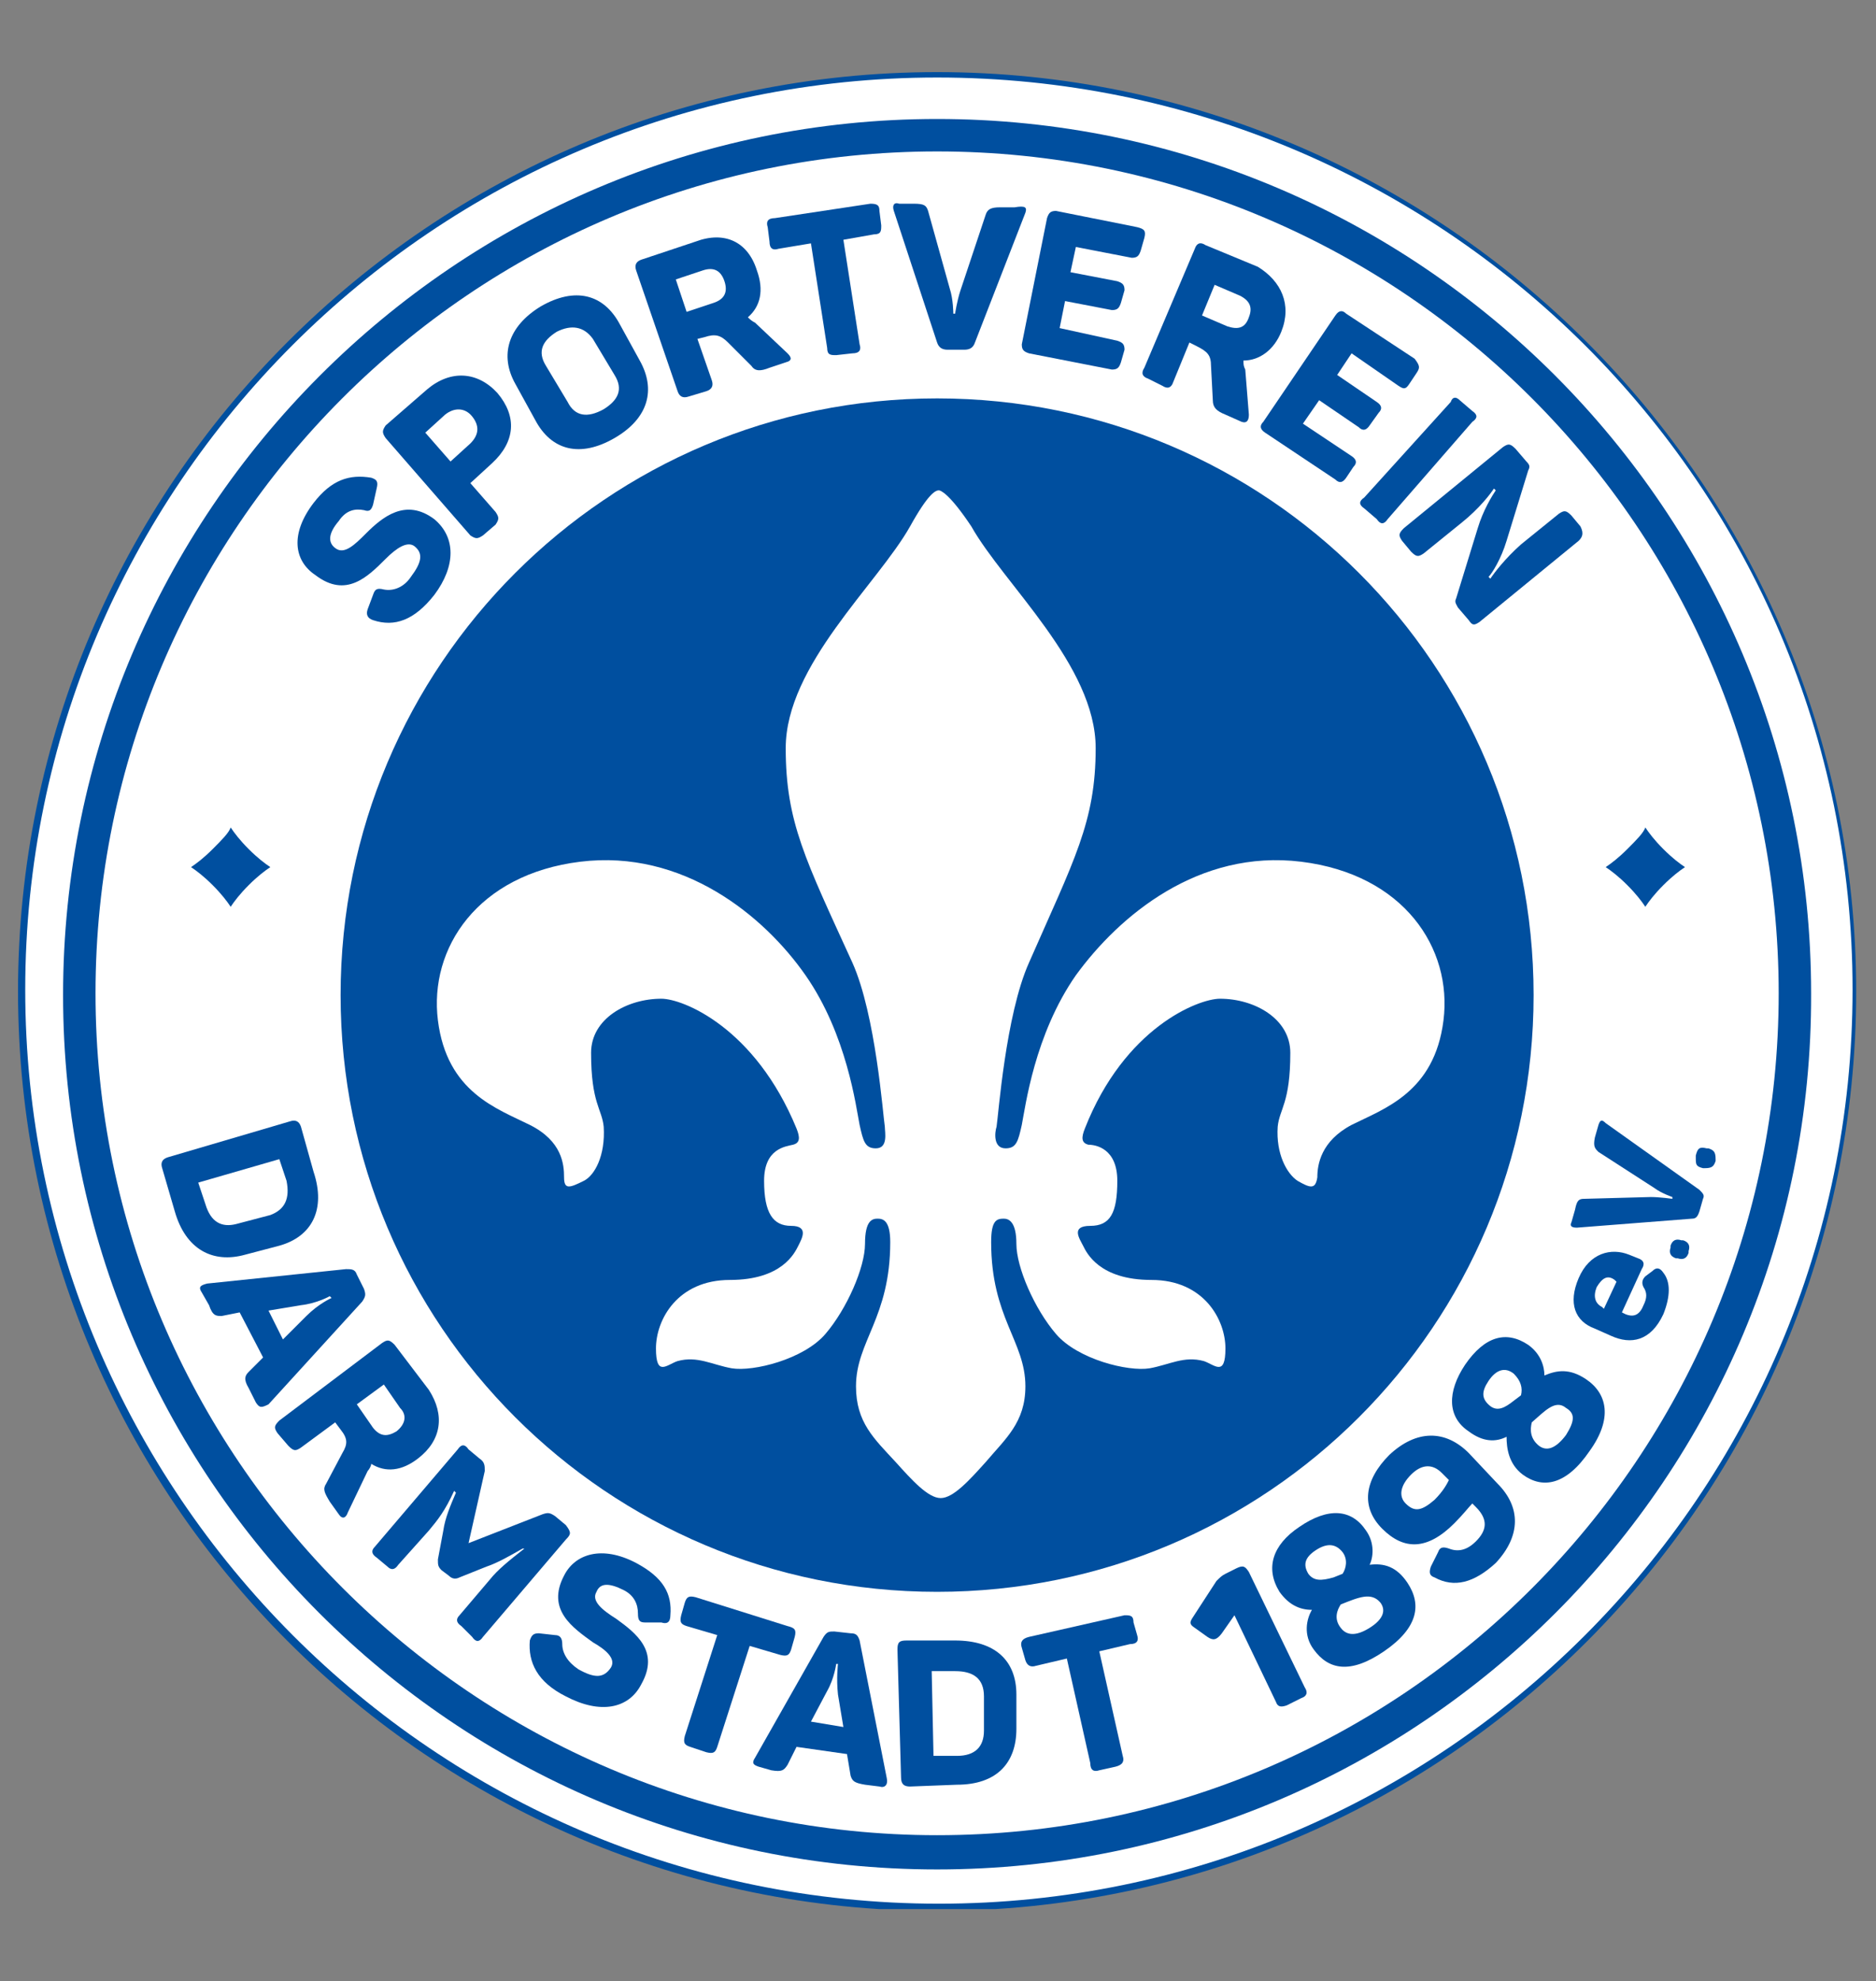
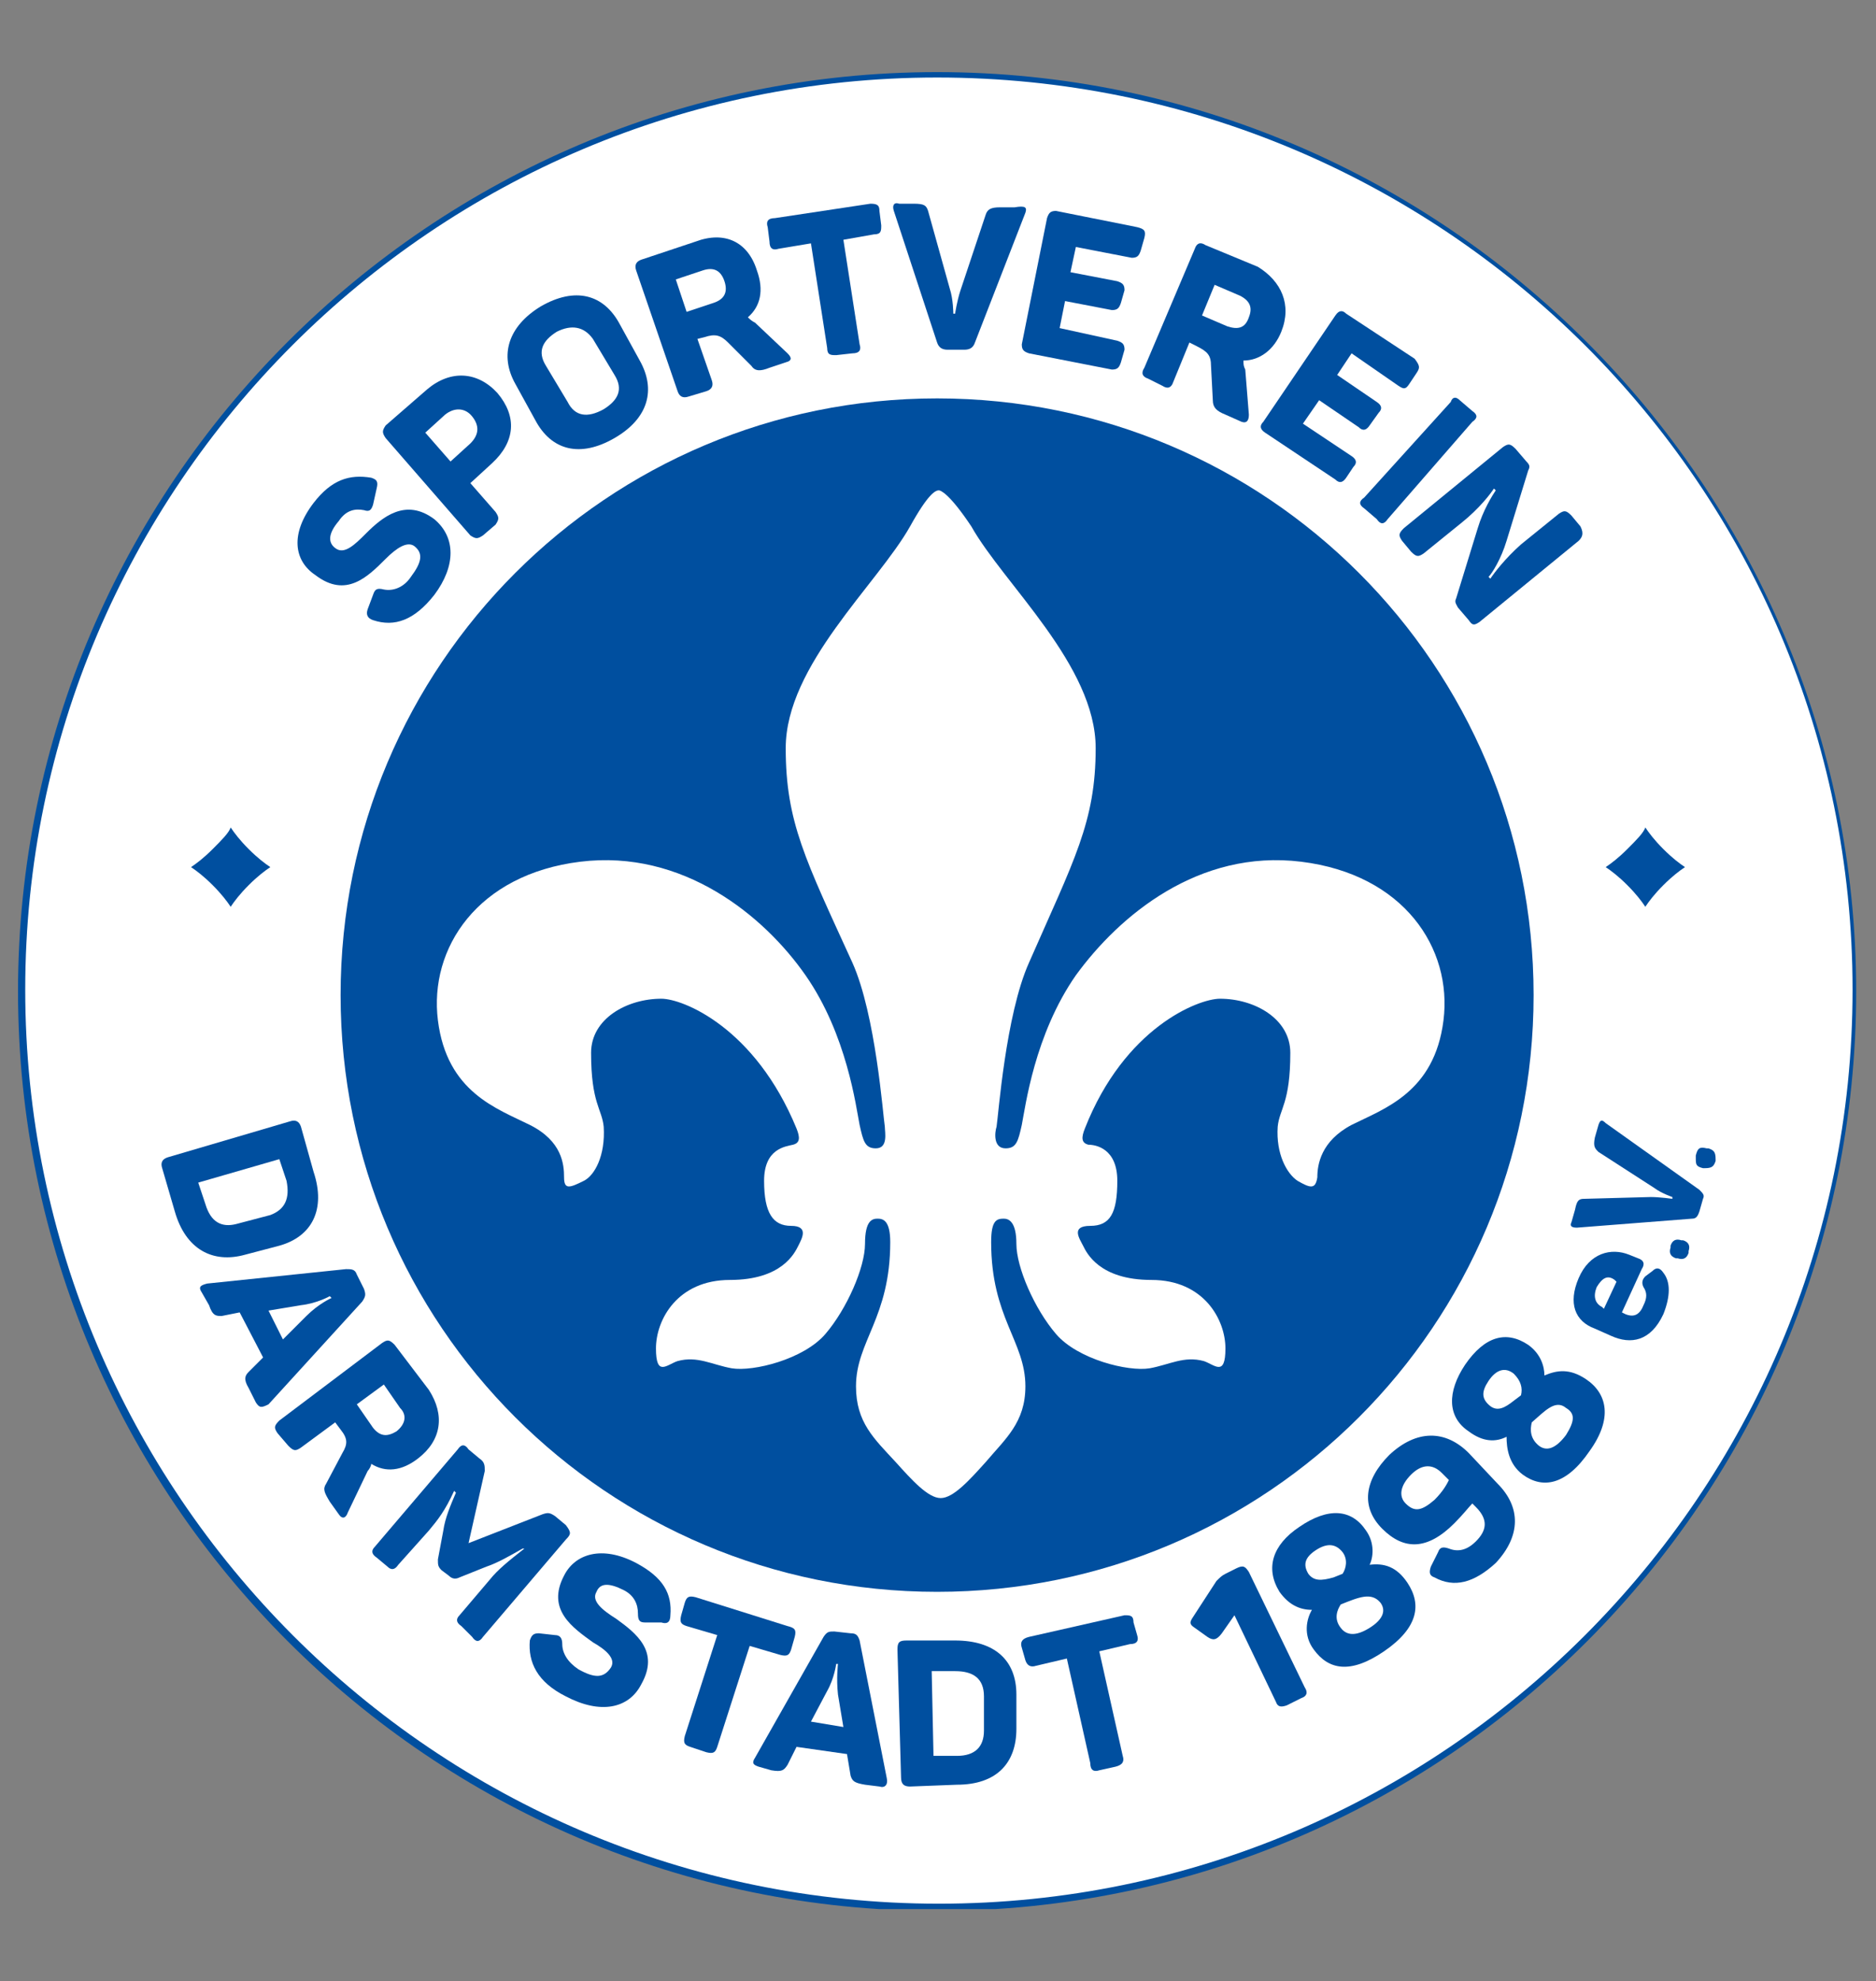
<svg xmlns="http://www.w3.org/2000/svg" xmlns:xlink="http://www.w3.org/1999/xlink" version="1.1" id="Ebene_2_1_" x="0px" y="0px" viewBox="0 0 104.1 109.9" style="enable-background:new 0 0 104.1 109.9;" xml:space="preserve">
  <rect x="0" y="0" width="104.1" height="109.9" fill="#808080" stroke="none" />
  <style type="text/css">
	.st0{clip-path:url(#SVGID_2_);fill:#FFFFFF;}
	.st1{clip-path:url(#SVGID_2_);fill:#004F9F;}
	.st2{fill:#004F9F;}
	.st3{fill:#FFFFFF;}
</style>
  <g>
    <g>
      <defs>
        <rect id="SVGID_1_" x="1" y="3.9" width="102" height="102" />
      </defs>
      <clipPath id="SVGID_2_">
        <use xlink:href="#SVGID_1_" style="overflow:visible;" />
      </clipPath>
      <path class="st0" d="M102.9,54.9c0,28.1-22.8,50.8-50.8,50.8C24,105.8,1.2,83,1.2,54.9S24,4.1,52,4.1    C80.1,4.1,102.9,26.9,102.9,54.9L102.9,54.9z" />
      <path class="st1" d="M52,4.3C24.1,4.3,1.4,27,1.4,54.9s22.7,50.7,50.7,50.7c27.9,0,50.7-22.7,50.7-50.7S80,4.3,52,4.3L52,4.3z     M52,106c-28.1,0-51-22.9-51-51s22.9-51,51-51c28.1,0,51,22.9,51,51S80.2,106,52,106L52,106z" />
    </g>
    <path class="st2" d="M52,22.1c-18.3,0-33.1,14.8-33.1,33.1c0,18.3,14.8,33.1,33.1,33.1c18.3,0,33.1-14.8,33.1-33.1   C85.1,36.9,70.3,22.1,52,22.1L52,22.1z" />
-     <path class="st2" d="M52,8.4c-25.8,0-46.7,21-46.7,46.7s21,46.7,46.7,46.7c25.8,0,46.7-21,46.7-46.7S77.8,8.4,52,8.4L52,8.4z    M52,103.7c-26.8,0-48.5-21.8-48.5-48.5C3.5,28.4,25.3,6.6,52,6.6c26.8,0,48.5,21.8,48.5,48.5C100.6,81.9,78.8,103.7,52,103.7   L52,103.7z" />
    <path class="st2" d="M15.9,65.5l-0.4-1.2L11,65.6l0.4,1.2c0.3,1,0.9,1.3,1.7,1.1l1.9-0.5C15.8,67.1,16.1,66.5,15.9,65.5L15.9,65.5z    M15.5,69.1l-1.9,0.5c-1.8,0.5-3.3-0.3-3.9-2.4L9,64.8c-0.1-0.3,0-0.5,0.3-0.6l6.8-2c0.3-0.1,0.5,0,0.6,0.3l0.7,2.5   C18.1,67.1,17.3,68.6,15.5,69.1L15.5,69.1z" />
    <path class="st2" d="M18.4,72l-0.1-0.1c0,0-0.7,0.4-1.6,0.5l-1.8,0.3l0.8,1.6l1.3-1.3C17.7,72.3,18.4,72,18.4,72L18.4,72z    M14.2,77.8l-0.4-0.8c-0.3-0.5-0.2-0.7,0-0.9l0.8-0.8l-1.3-2.5L12.3,73c-0.3,0-0.5,0-0.7-0.6l-0.4-0.7c-0.2-0.3-0.1-0.4,0.3-0.5   l7.7-0.8c0.3,0,0.5,0,0.6,0.3l0.4,0.8c0.1,0.3,0.1,0.4-0.1,0.7l-5.2,5.7C14.5,78.1,14.4,78.1,14.2,77.8L14.2,77.8z" />
    <path class="st2" d="M22.2,78.1l-0.9-1.3l-1.5,1.1l0.9,1.3c0.4,0.5,0.8,0.5,1.3,0.2C22.5,79,22.6,78.5,22.2,78.1L22.2,78.1z    M23.2,80.9c-0.9,0.7-1.8,0.8-2.6,0.3c0,0.1-0.1,0.3-0.2,0.4l-1.1,2.3c-0.1,0.3-0.3,0.4-0.5,0.1l-0.5-0.7c-0.3-0.5-0.4-0.7-0.2-1   l0.9-1.7c0.3-0.5,0.3-0.8-0.1-1.3l-0.3-0.4l-1.9,1.4c-0.3,0.2-0.4,0.2-0.7-0.1l-0.6-0.7c-0.2-0.3-0.2-0.4,0.1-0.7l5.7-4.3   c0.3-0.2,0.4-0.2,0.7,0.1l1.9,2.5C24.7,78.5,24.5,79.9,23.2,80.9L23.2,80.9z" />
    <path class="st2" d="M31.4,85.4l-4.6,5.4c-0.2,0.3-0.4,0.3-0.6,0l-0.6-0.6c-0.3-0.2-0.3-0.4-0.1-0.6l1.7-2c0.4-0.5,1-1,1.9-1.7   L29,85.9c-0.7,0.4-1.4,0.8-2,1l-1.5,0.6c-0.2,0.1-0.4,0.1-0.6-0.1l-0.4-0.3c-0.2-0.2-0.2-0.3-0.2-0.6l0.3-1.6   c0.1-0.7,0.4-1.4,0.7-2.1l-0.1-0.1c-0.5,1.1-0.9,1.6-1.4,2.2l-1.7,1.9c-0.2,0.3-0.4,0.3-0.6,0.1l-0.6-0.5c-0.3-0.2-0.3-0.4-0.1-0.6   l4.6-5.4c0.2-0.3,0.4-0.3,0.6,0l0.6,0.5c0.3,0.2,0.3,0.4,0.3,0.7L26,85.6l4.1-1.6c0.3-0.1,0.4-0.1,0.7,0.1l0.6,0.5   C31.7,85,31.7,85.1,31.4,85.4L31.4,85.4z" />
    <path class="st2" d="M35.3,86.7c1.5,0.8,2,1.7,1.9,2.9c0,0.4-0.2,0.5-0.5,0.4L35.8,90c-0.3,0-0.4-0.1-0.4-0.5c0-0.5-0.2-1-0.8-1.3   c-0.8-0.4-1.3-0.4-1.5,0.1c-0.3,0.5,0.3,1,1.1,1.5c1.1,0.8,2.4,1.8,1.4,3.6c-0.7,1.4-2.3,1.7-4.2,0.7c-1.6-0.8-2.1-1.9-2-3.1   c0.1-0.3,0.2-0.4,0.5-0.4l0.9,0.1c0.3,0,0.4,0.2,0.4,0.5c0,0.5,0.3,1,0.9,1.4c0.9,0.5,1.4,0.5,1.8-0.1c0.3-0.5-0.3-1-1-1.4   c-1.1-0.8-2.6-1.8-1.6-3.7C31.9,86.2,33.4,85.7,35.3,86.7L35.3,86.7z" />
    <path class="st2" d="M44.1,90.8l-0.2,0.7c-0.1,0.3-0.2,0.4-0.6,0.3l-1.7-0.5l-1.8,5.6c-0.1,0.3-0.2,0.4-0.6,0.3l-0.9-0.3   c-0.3-0.1-0.4-0.2-0.3-0.6l1.8-5.6l-1.7-0.5c-0.3-0.1-0.4-0.2-0.3-0.6l0.2-0.7c0.1-0.3,0.2-0.4,0.6-0.3l5.1,1.6   C44.1,90.3,44.2,90.4,44.1,90.8L44.1,90.8z" />
    <path class="st2" d="M46.5,92.3l-0.1,0c0,0-0.1,0.8-0.5,1.5L45,95.5l1.8,0.3l-0.3-1.8C46.4,93.1,46.5,92.3,46.5,92.3L46.5,92.3z    M48.8,99.1L48,99c-0.6-0.1-0.7-0.2-0.8-0.5L47,97.3l-2.8-0.4l-0.5,1c-0.2,0.3-0.3,0.4-0.9,0.3L42.1,98c-0.3-0.1-0.4-0.2-0.2-0.5   l3.8-6.7c0.2-0.3,0.3-0.3,0.6-0.3l0.9,0.1c0.3,0,0.4,0.1,0.5,0.4l1.5,7.6C49.3,99,49.1,99.2,48.8,99.1L48.8,99.1z" />
    <path class="st2" d="M53,92.7l-1.3,0l0.1,4.7l1.3,0c1,0,1.5-0.5,1.5-1.4l0-1.9C54.6,93.1,54,92.7,53,92.7L53,92.7z M56.4,94l0,1.9   c0,1.9-1.1,3.1-3.3,3.1l-2.6,0.1c-0.3,0-0.5-0.1-0.5-0.5l-0.2-7.1c0-0.4,0.1-0.5,0.5-0.5L53,91C55.2,91,56.4,92.1,56.4,94L56.4,94z   " />
    <path class="st2" d="M62.9,90l0.2,0.7c0.1,0.3,0,0.5-0.4,0.5L61,91.6l1.3,5.8c0.1,0.3,0,0.5-0.4,0.6L61,98.2   c-0.3,0.1-0.5,0-0.5-0.4L59.2,92l-1.7,0.4c-0.3,0.1-0.5,0-0.6-0.3l-0.2-0.7c-0.1-0.3,0-0.5,0.4-0.6l5.3-1.2   C62.7,89.6,62.9,89.6,62.9,90L62.9,90z" />
    <path class="st2" d="M69.3,87.2l3.1,6.4c0.2,0.3,0.1,0.5-0.2,0.6l-0.8,0.4c-0.3,0.1-0.5,0.1-0.6-0.2l-2.3-4.8l-0.7,1   C67.5,91,67.3,91,67,90.8l-0.7-0.5C66,90.1,66,90,66.2,89.7l1.3-2c0.2-0.2,0.3-0.3,0.5-0.4l0.6-0.3C69,86.8,69.1,86.9,69.3,87.2   L69.3,87.2z" />
    <path class="st2" d="M74.4,89c-0.2,0.3-0.4,0.8,0,1.3c0.3,0.4,0.8,0.5,1.6,0c0.8-0.5,0.9-1,0.6-1.4C76.1,88.3,75.4,88.6,74.4,89   L74.4,89z M73,86c-0.6,0.4-0.7,0.8-0.4,1.3c0.3,0.4,0.7,0.4,1.4,0.2l0.5-0.2c0.2-0.3,0.3-0.8,0-1.2C74.1,85.6,73.6,85.6,73,86   L73,86z M72.1,84.7c1.6-1.1,2.9-1,3.7,0.2c0.5,0.7,0.4,1.5,0.2,1.9c0.8-0.1,1.5,0.1,2.1,1c0.8,1.2,0.6,2.5-1.3,3.8   c-1.9,1.3-3.1,1-3.9-0.1c-0.6-0.8-0.4-1.7-0.1-2.2c-0.7,0-1.3-0.3-1.8-1C70.2,87,70.6,85.7,72.1,84.7L72.1,84.7z" />
    <path class="st2" d="M78.3,81.8c-0.6,0.6-0.7,1.2-0.3,1.6c0.5,0.5,0.9,0.4,1.6-0.2c0.5-0.5,0.7-0.9,0.8-1.1l-0.4-0.4   C79.5,81.2,78.9,81.2,78.3,81.8L78.3,81.8z M80.7,84.5c-1.5,1.5-2.8,1.5-4,0.3c-1.2-1.2-1-2.7,0.4-4.1c1.5-1.4,3.1-1.4,4.4-0.1   l1.6,1.7c1.3,1.3,1.3,2.9-0.1,4.4c-1.2,1.1-2.3,1.4-3.4,0.8c-0.3-0.1-0.3-0.3-0.2-0.6l0.4-0.8c0.1-0.3,0.3-0.3,0.6-0.2   c0.5,0.2,1,0.1,1.5-0.4c0.6-0.6,0.7-1.2,0-1.9l-0.2-0.2C81.5,83.6,81.2,84,80.7,84.5L80.7,84.5z" />
    <path class="st2" d="M85,78.9c-0.1,0.4-0.1,0.9,0.4,1.3c0.4,0.3,0.9,0.2,1.5-0.6c0.5-0.8,0.5-1.2,0-1.5   C86.3,77.6,85.7,78.3,85,78.9L85,78.9z M82.6,76.6c-0.4,0.6-0.4,1,0.1,1.4c0.4,0.3,0.8,0.1,1.3-0.3l0.4-0.3c0.1-0.4,0-0.8-0.4-1.2   C83.5,75.8,83,76,82.6,76.6L82.6,76.6z M81.3,75.7c1.1-1.6,2.3-1.9,3.5-1.1c0.7,0.5,0.9,1.2,0.9,1.7c0.7-0.3,1.4-0.4,2.3,0.2   c1.2,0.8,1.5,2.2,0.2,4c-1.3,1.9-2.6,2.1-3.7,1.3c-0.8-0.6-0.9-1.5-0.9-2.1C83,80,82.3,80,81.5,79.4C80.3,78.6,80.3,77.2,81.3,75.7   L81.3,75.7z" />
    <path class="st2" d="M88.6,71.4c-0.2,0.5-0.1,0.9,0.3,1.1l0.1,0.1l0.7-1.5l-0.1-0.1C89.2,70.7,88.9,70.9,88.6,71.4L88.6,71.4z    M87.6,70.9c0.6-1.4,1.8-1.7,2.8-1.3l0.5,0.2c0.3,0.1,0.4,0.3,0.2,0.6l-1.1,2.4l0.2,0.1c0.5,0.2,0.8,0,1-0.5c0.2-0.4,0.2-0.7,0-1   c-0.1-0.2-0.1-0.4,0.1-0.6l0.4-0.3c0.2-0.2,0.4-0.2,0.6,0.1c0.4,0.5,0.4,1.3,0,2.3c-0.7,1.5-1.8,1.7-2.9,1.2l-0.9-0.4   C87.4,73.3,87,72.3,87.6,70.9L87.6,70.9z" />
    <path class="st2" d="M93.3,68.8l0.1,0c0.3,0.1,0.4,0.3,0.3,0.6l0,0.1c-0.1,0.3-0.3,0.4-0.6,0.3l-0.1,0c-0.3-0.1-0.4-0.3-0.3-0.6   l0-0.1C92.8,68.8,93,68.7,93.3,68.8L93.3,68.8z" />
    <path class="st2" d="M89.1,62.3l5.2,3.7c0.2,0.2,0.3,0.3,0.2,0.5l-0.2,0.7c-0.1,0.3-0.2,0.4-0.4,0.4l-6.4,0.5   c-0.3,0-0.4-0.1-0.3-0.3l0.2-0.7c0.1-0.5,0.2-0.6,0.5-0.6l3.7-0.1c0.5,0,1.2,0.1,1.2,0.1l0-0.1c0,0-0.6-0.2-1-0.5l-3.1-2   c-0.2-0.2-0.3-0.3-0.2-0.8l0.2-0.7C88.8,62.1,88.9,62.1,89.1,62.3L89.1,62.3z" />
    <path class="st2" d="M94.7,63.7l0.1,0c0.3,0.1,0.4,0.2,0.4,0.6l0,0.1c-0.1,0.3-0.2,0.4-0.6,0.4l-0.1,0c-0.4-0.1-0.4-0.2-0.4-0.6   l0-0.1C94.2,63.7,94.3,63.6,94.7,63.7L94.7,63.7z" />
    <path class="st2" d="M17.4,27.9c1-1.3,2-1.6,3.2-1.4c0.3,0.1,0.4,0.2,0.3,0.6l-0.2,0.9c-0.1,0.3-0.2,0.4-0.5,0.3   c-0.5-0.1-1,0-1.4,0.6c-0.6,0.7-0.6,1.2-0.2,1.5c0.5,0.4,1.1-0.2,1.7-0.8c0.9-0.9,2.2-2,3.8-0.8c1.2,1,1.2,2.6,0,4.2   c-1.1,1.4-2.2,1.8-3.4,1.4c-0.3-0.1-0.4-0.3-0.3-0.6l0.3-0.8c0.1-0.3,0.2-0.4,0.6-0.3c0.5,0.1,1.1-0.1,1.5-0.7   c0.6-0.8,0.7-1.3,0.2-1.7c-0.4-0.3-1,0.1-1.6,0.7c-1,1-2.2,2.2-3.9,0.9C16.3,31.1,16.1,29.6,17.4,27.9L17.4,27.9z" />
    <path class="st2" d="M26.2,23.1c-0.4-0.5-1-0.5-1.5-0.1l-1.1,1l1.4,1.6l1.1-1C26.6,24.1,26.6,23.6,26.2,23.1L26.2,23.1z M27.6,21.8   c1.1,1.3,1,2.7-0.3,3.9l-1.2,1.1l1.4,1.6c0.2,0.3,0.2,0.4,0,0.7l-0.7,0.6c-0.3,0.2-0.4,0.2-0.7,0l-4.7-5.4c-0.2-0.3-0.2-0.4,0-0.7   l2.3-2C25,20.5,26.5,20.6,27.6,21.8L27.6,21.8z" />
    <path class="st2" d="M30.9,18.4c-0.8,0.5-1.1,1.1-0.6,1.9l1.2,2c0.4,0.8,1.1,0.9,2,0.4c0.8-0.5,1.1-1.1,0.6-1.9l-1.2-2   C32.4,18.1,31.7,18,30.9,18.4L30.9,18.4z M30,17c1.9-1.1,3.5-0.7,4.4,1l1.1,2c0.9,1.6,0.5,3.2-1.4,4.3c-1.9,1.1-3.5,0.7-4.4-1   l-1.1-2C27.7,19.7,28.2,18.1,30,17L30,17z" />
    <path class="st2" d="M39,15l-1.5,0.5l0.6,1.8l1.5-0.5c0.6-0.2,0.8-0.6,0.6-1.2C40,15,39.6,14.8,39,15L39,15z M42,15   c0.4,1.1,0.2,2-0.5,2.6c0.1,0.1,0.2,0.2,0.4,0.3l1.8,1.7c0.2,0.2,0.3,0.4-0.1,0.5l-0.9,0.3c-0.5,0.2-0.8,0.2-1-0.1L40.4,19   c-0.4-0.4-0.7-0.5-1.3-0.3l-0.4,0.1l0.8,2.3c0.1,0.3,0,0.5-0.3,0.6L38.2,22c-0.3,0.1-0.5,0-0.6-0.3l-2.3-6.7   c-0.1-0.3,0-0.5,0.3-0.6l3-1C40.2,12.8,41.5,13.4,42,15L42,15z" />
    <path class="st2" d="M48.8,11.7l0.1,0.8c0,0.3,0,0.5-0.4,0.5l-1.7,0.3l0.9,5.8c0.1,0.3,0,0.5-0.4,0.5l-0.9,0.1   c-0.3,0-0.5,0-0.5-0.4L45,13.5l-1.8,0.3c-0.3,0.1-0.5,0-0.5-0.4l-0.1-0.8c-0.1-0.3,0-0.5,0.4-0.5l5.3-0.8   C48.7,11.3,48.8,11.4,48.8,11.7L48.8,11.7z" />
    <path class="st2" d="M56.9,11.8L54.1,19c-0.1,0.3-0.3,0.4-0.6,0.4l-0.9,0c-0.3,0-0.5-0.1-0.6-0.4l-2.4-7.3c-0.1-0.3,0-0.5,0.3-0.4   l0.8,0c0.6,0,0.7,0.1,0.8,0.4l1.2,4.3c0.2,0.6,0.2,1.4,0.2,1.4l0.1,0c0,0,0.1-0.7,0.3-1.3l1.4-4.2c0.1-0.3,0.3-0.4,0.8-0.4l0.8,0   C56.9,11.4,57,11.5,56.9,11.8L56.9,11.8z" />
    <path class="st2" d="M63.5,13.2l-0.2,0.7c-0.1,0.3-0.2,0.4-0.5,0.4l-3.1-0.6l-0.3,1.4l2.6,0.5c0.3,0.1,0.4,0.2,0.4,0.5l-0.2,0.7   c-0.1,0.3-0.2,0.4-0.5,0.4l-2.6-0.5l-0.3,1.5l3.2,0.7c0.3,0.1,0.4,0.2,0.4,0.5l-0.2,0.7c-0.1,0.3-0.2,0.4-0.5,0.4l-4.6-0.9   c-0.3-0.1-0.4-0.2-0.4-0.5l1.4-7c0.1-0.3,0.2-0.4,0.5-0.4l4.5,0.9C63.5,12.7,63.6,12.8,63.5,13.2L63.5,13.2z" />
    <path class="st2" d="M68.8,16.4l-1.4-0.6l-0.7,1.7l1.4,0.6c0.6,0.2,1,0.1,1.2-0.5C69.5,17.1,69.4,16.7,68.8,16.4L68.8,16.4z    M71.1,18.4c-0.4,1-1.2,1.6-2.1,1.6c0,0.2,0,0.3,0.1,0.5l0.2,2.5c0,0.3-0.1,0.5-0.4,0.4L68,23c-0.5-0.2-0.7-0.4-0.7-0.8l-0.1-1.9   c0-0.6-0.2-0.8-0.8-1.1L66,19l-0.9,2.2c-0.1,0.3-0.3,0.4-0.6,0.2l-0.8-0.4c-0.3-0.1-0.4-0.3-0.2-0.6l2.8-6.6   c0.1-0.3,0.3-0.4,0.6-0.2l2.9,1.2C71.1,15.6,71.7,16.9,71.1,18.4L71.1,18.4z" />
    <path class="st2" d="M78.6,20.7l-0.4,0.6c-0.2,0.3-0.3,0.3-0.6,0.1l-2.6-1.8l-0.8,1.2l2.2,1.5c0.3,0.2,0.3,0.4,0.1,0.6L76,23.6   c-0.2,0.3-0.4,0.3-0.6,0.1l-2.2-1.5l-0.9,1.3l2.7,1.8c0.3,0.2,0.3,0.4,0.1,0.6l-0.4,0.6c-0.2,0.3-0.4,0.3-0.6,0.1l-3.9-2.6   c-0.3-0.2-0.3-0.4-0.1-0.6l4-5.9c0.2-0.3,0.4-0.3,0.6-0.1l3.8,2.5C78.8,20.3,78.8,20.4,78.6,20.7L78.6,20.7z" />
    <path class="st2" d="M81,22.2l0.7,0.6c0.3,0.2,0.3,0.4,0,0.6L77,28.8c-0.2,0.3-0.4,0.3-0.6,0l-0.7-0.6c-0.3-0.2-0.3-0.4,0-0.6   l4.8-5.3C80.6,22,80.8,22,81,22.2L81,22.2z" />
    <path class="st2" d="M87.6,30l-5.5,4.5c-0.3,0.2-0.4,0.2-0.6-0.1l-0.6-0.7c-0.1-0.2-0.2-0.3-0.1-0.5l1.2-3.9c0.3-1,0.8-1.8,1-2.1   l-0.1-0.1c-0.2,0.3-0.8,1.1-1.8,1.9l-2.1,1.7c-0.3,0.2-0.4,0.2-0.7-0.1l-0.5-0.6c-0.2-0.3-0.2-0.4,0.1-0.7l5.5-4.5   c0.3-0.2,0.4-0.2,0.7,0.1l0.6,0.7c0.2,0.2,0.2,0.3,0.1,0.5l-1.2,3.9c-0.3,1-0.8,1.8-1,2l0.1,0.1c0.2-0.3,0.8-1.1,1.7-1.9l2.1-1.7   c0.3-0.2,0.4-0.2,0.7,0.1l0.5,0.6C87.9,29.6,87.8,29.8,87.6,30L87.6,30z" />
    <path class="st2" d="M12.8,45.9c0.2,0.3,0.5,0.7,1,1.2c0.5,0.5,0.9,0.8,1.2,1l0,0c-0.3,0.2-0.7,0.5-1.2,1c-0.5,0.5-0.8,0.9-1,1.2   l0,0c-0.2-0.3-0.5-0.7-1-1.2c-0.5-0.5-0.9-0.8-1.2-1l0,0c0.3-0.2,0.7-0.5,1.2-1C12.3,46.6,12.7,46.2,12.8,45.9L12.8,45.9L12.8,45.9   z" />
    <path class="st2" d="M91.3,45.9c0.2,0.3,0.5,0.7,1,1.2c0.5,0.5,0.9,0.8,1.2,1l0,0c-0.3,0.2-0.7,0.5-1.2,1c-0.5,0.5-0.8,0.9-1,1.2   l0,0c-0.2-0.3-0.5-0.7-1-1.2c-0.5-0.5-0.9-0.8-1.2-1l0,0c0.3-0.2,0.7-0.5,1.2-1C90.8,46.6,91.2,46.2,91.3,45.9L91.3,45.9L91.3,45.9   z" />
    <path class="st3" d="M52.1,27.2c-0.2,0-0.6,0.2-1.6,2c-1.8,3.2-6.9,7.7-6.9,12.3c0,4.1,1.1,6.2,3.7,11.9c1.3,2.9,1.7,8.5,1.8,9.1   c0,0.3,0.2,1.2-0.5,1.2c-0.6,0-0.7-0.4-0.9-1.3c-0.2-1-0.7-5-3-8.3s-6.8-7-12.5-6.3c-5.7,0.7-8.4,4.8-7.9,8.8   c0.5,4,3.3,4.9,5.1,5.8c1.8,0.9,1.9,2.2,1.9,2.9c0,0.7,0.3,0.6,1.1,0.2c0.6-0.3,1.2-1.4,1.1-3c-0.1-1-0.7-1.3-0.7-4.1   c0-1.9,2-3,3.9-3c1.2,0,5.2,1.6,7.5,7.2c0.2,0.5,0.2,0.8-0.2,0.9c-0.4,0.1-1.6,0.2-1.6,2c0,1.8,0.5,2.5,1.5,2.5s0.6,0.7,0.4,1.1   c-0.2,0.4-0.9,1.9-3.8,1.9c-2.9,0-4.1,2.2-4.1,3.8c0,1.6,0.6,0.9,1.2,0.7c1.1-0.3,1.9,0.2,3,0.4c1.2,0.2,4-0.5,5.2-1.9   c1.2-1.4,2.2-3.7,2.2-5c0-1.3,0.4-1.4,0.7-1.4c0.3,0,0.7,0.1,0.7,1.3c0,4.2-1.9,5.5-1.9,8c0,2,1,2.9,2.2,4.2c0.9,1,1.8,2,2.5,2l0,0   c0.7,0,1.6-1,2.5-2c1.1-1.3,2.2-2.2,2.2-4.2c0-2.5-1.9-3.8-1.9-8c0-1.2,0.3-1.3,0.7-1.3c0.3,0,0.7,0.2,0.7,1.4c0,1.3,1,3.6,2.2,5   c1.2,1.4,4,2.1,5.2,1.9c1.1-0.2,1.9-0.7,3-0.4c0.6,0.2,1.2,0.9,1.2-0.7c0-1.6-1.2-3.8-4.1-3.8c-2.9,0-3.6-1.5-3.8-1.9   c-0.2-0.4-0.7-1.1,0.4-1.1c1.1,0,1.5-0.7,1.5-2.5c0-1.8-1.2-2-1.6-2c-0.4-0.1-0.4-0.4-0.2-0.9c2.2-5.6,6.3-7.2,7.5-7.2   c1.9,0,3.9,1.1,3.9,3c0,2.8-0.6,3.1-0.7,4.1c-0.1,1.5,0.5,2.6,1.1,3c0.7,0.4,1,0.5,1.1-0.2c0-0.7,0.2-2,1.9-2.9   c1.8-0.9,4.6-1.8,5.1-5.8c0.5-4-2.2-8.1-7.9-8.8c-5.7-0.7-10.1,3-12.5,6.3c-2.3,3.3-2.8,7.3-3,8.3c-0.2,0.9-0.3,1.3-0.9,1.3   c-0.7,0-0.6-0.9-0.5-1.2c0.1-0.6,0.5-6.2,1.8-9.1c2.5-5.7,3.7-7.8,3.7-11.9c0-4.6-5.1-9.1-6.9-12.3C52.7,27.4,52.2,27.2,52.1,27.2   L52.1,27.2z" />
  </g>
</svg>